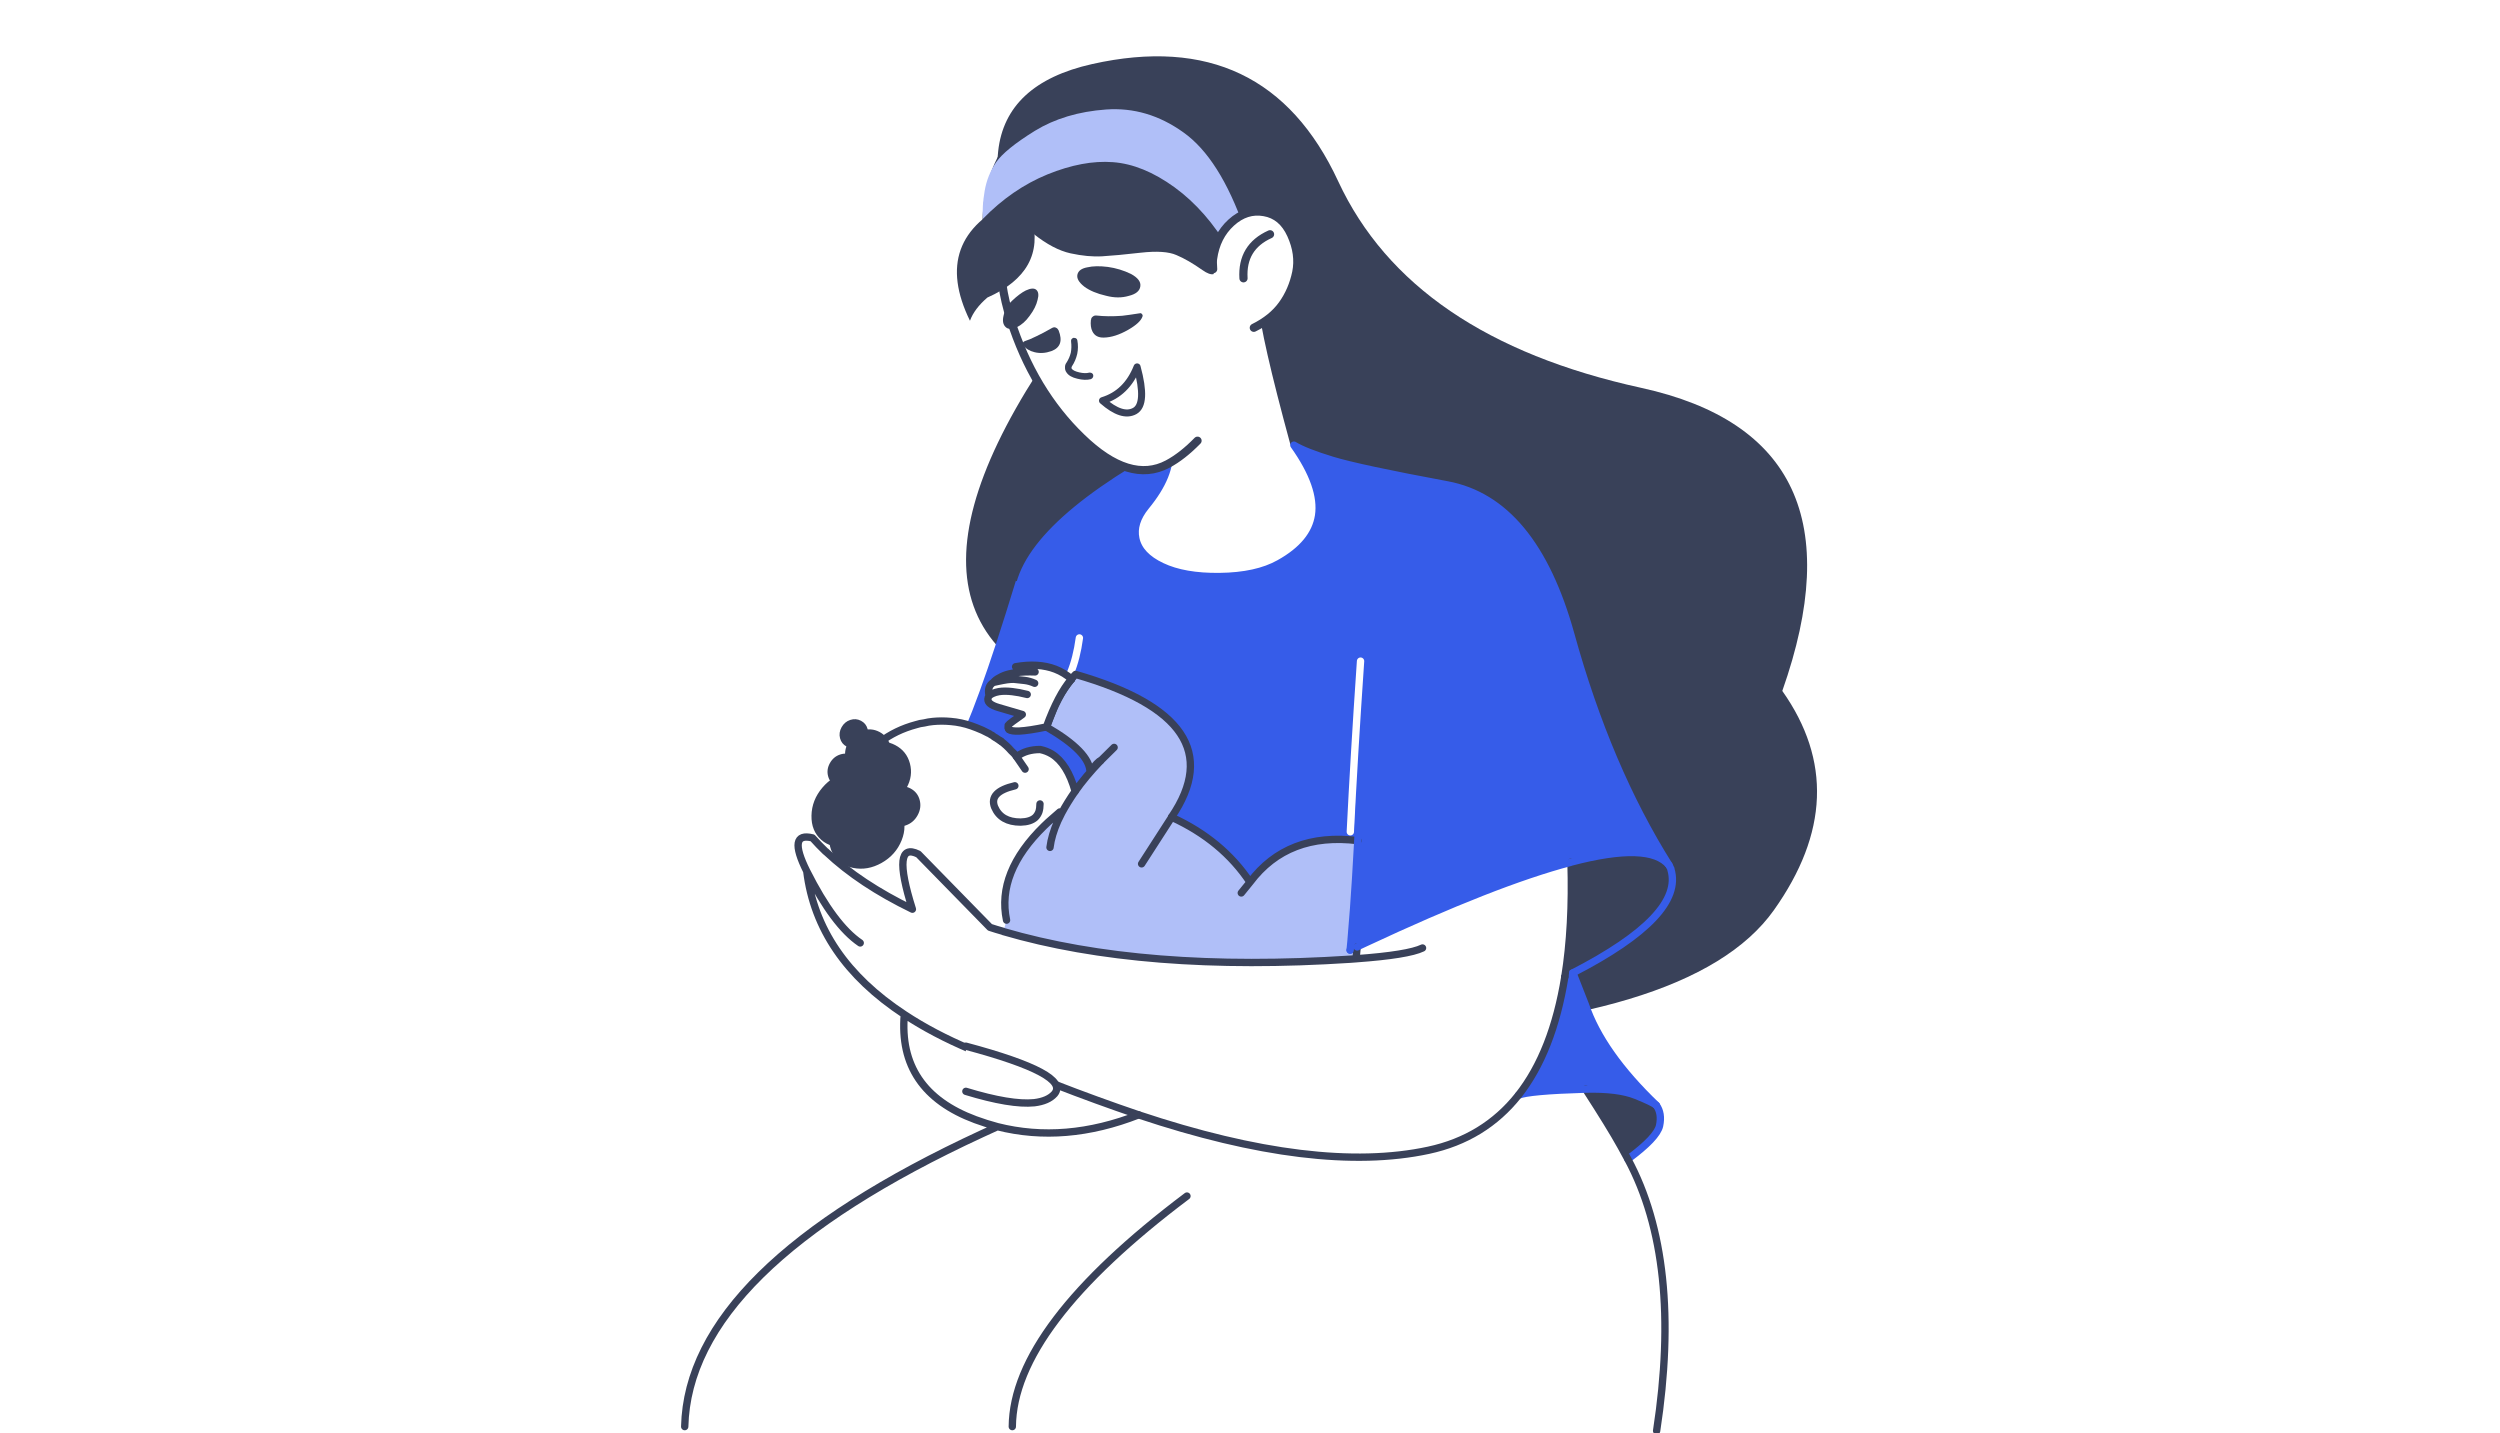
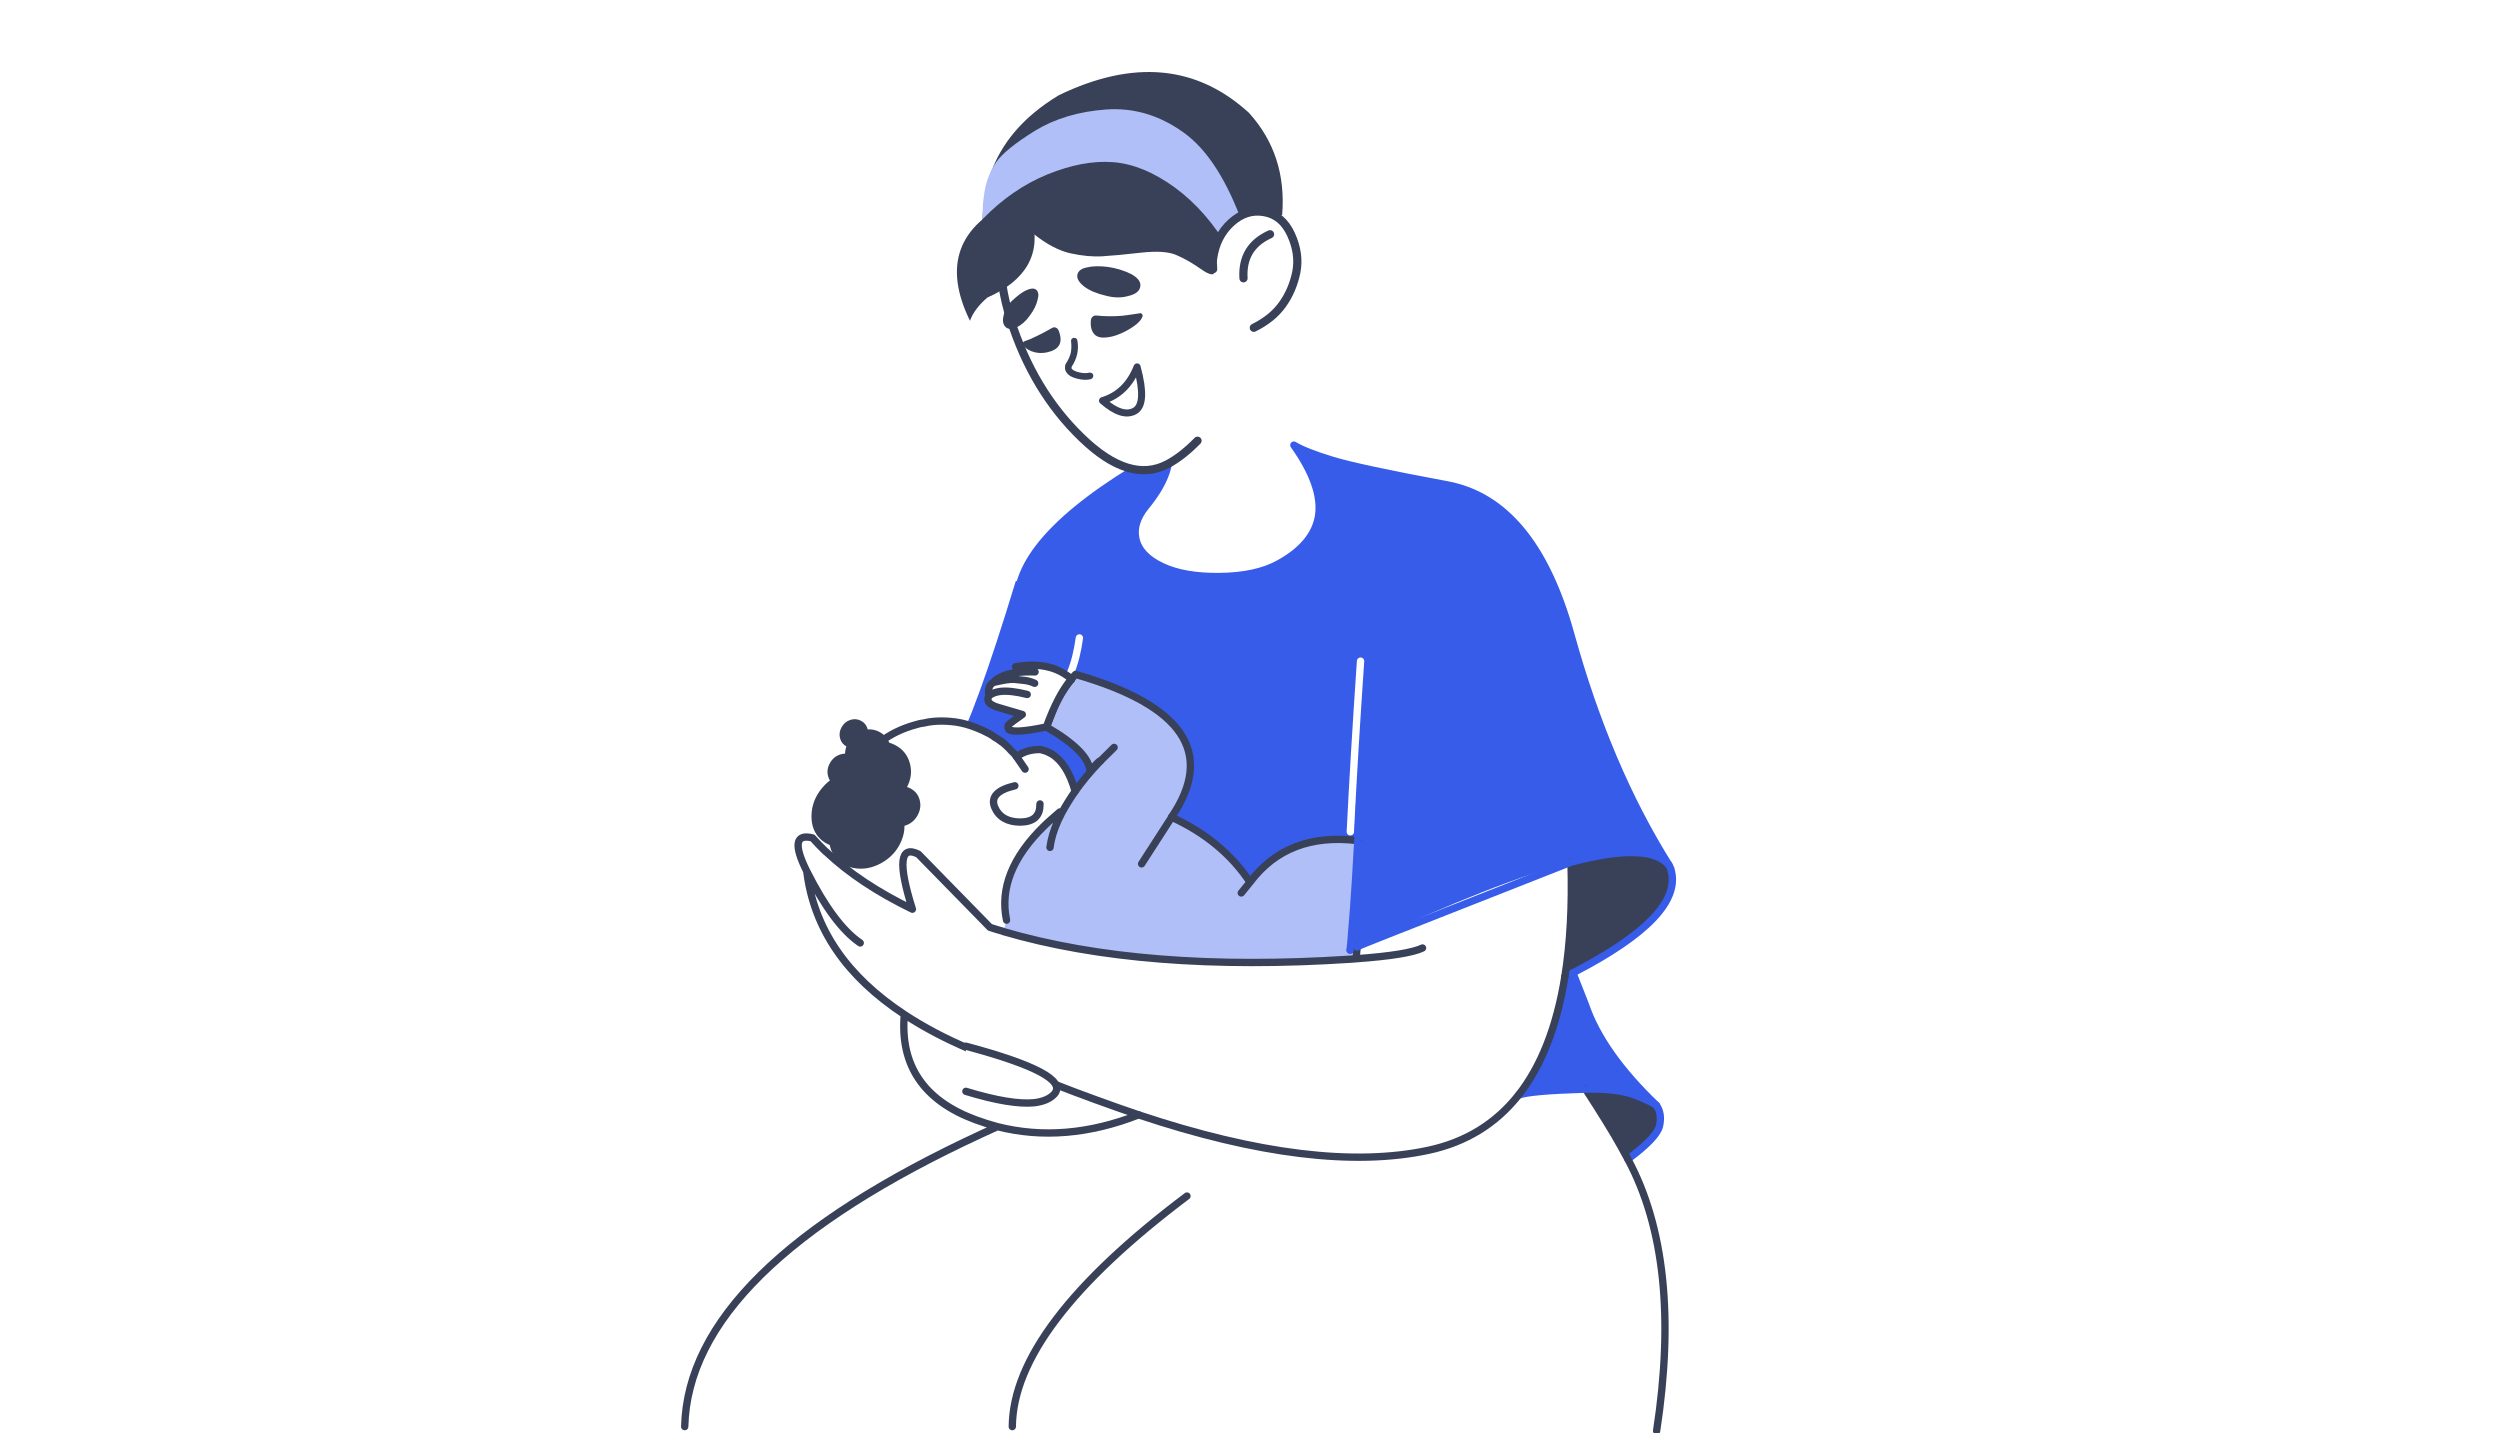
<svg xmlns="http://www.w3.org/2000/svg" width="314" height="180" viewBox="0 0 314 180" fill="none">
  <rect x="0" y="0" width="314" height="180" fill="#808080" stroke="none" />
  <g id="nursing" clip-path="url(#clip0_3894_2142)">
    <rect width="314" height="180" fill="white" />
    <g id="Group">
      <g id="Group_2">
        <g id="Group_3">
          <g id="Symbol_29_0_Layer0_0_FILL">
-             <path id="Vector" d="M206.121 48.71C186.838 44.489 174.158 35.844 168.079 22.773C162.017 9.703 151.718 4.793 137.18 8.044C122.663 11.297 121.433 22.654 133.488 42.113C115.068 68.028 117.592 83.712 141.059 89.164C132.801 117.229 142.646 130.855 170.593 130.043C198.523 129.213 215.921 123.976 222.787 114.333C229.654 104.671 230.01 95.487 223.857 86.78C231.313 65.621 225.401 52.931 206.121 48.71Z" fill="#394159" />
-           </g>
+             </g>
        </g>
      </g>
      <g id="Group_4">
        <g id="Group_5">
          <g id="Group_6">
            <g id="Symbol_23_0_Layer0_0_FILL">
              <path id="Vector_2" d="M135.917 75.782L127.591 72.956C124.157 84.221 121.546 91.403 119.757 94.502L133.549 99.184C137.955 90.987 138.744 83.187 135.917 75.782Z" fill="#365CE9" />
            </g>
          </g>
        </g>
      </g>
      <g id="Group_7">
        <g id="Group_8">
          <g id="Symbol_27_0_Layer0_0_FILL">
            <path id="Vector_3" d="M122.517 140.635C123.427 140.971 124.345 141.262 125.272 141.509C130.926 142.94 136.838 142.445 143.009 140.026C135.929 137.624 128.902 134.886 121.928 131.813C118.789 130.488 116.007 129.022 113.582 127.415C113.029 133.809 116.007 138.215 122.517 140.635ZM127.68 95.041L127.841 95.279C127.805 95.173 127.778 95.076 127.76 94.988C127.725 95.006 127.698 95.023 127.68 95.041ZM126.851 93.69C126.672 93.513 126.521 93.504 126.396 93.663C126.628 93.875 126.842 94.096 127.038 94.326C127.288 94.537 127.502 94.776 127.68 95.041C127.698 95.023 127.725 95.006 127.76 94.988C127.422 94.052 127.118 93.619 126.851 93.69ZM117.166 90.617C116.792 90.652 116.426 90.714 116.07 90.802C115.731 90.837 115.401 90.908 115.08 91.014C111.62 91.932 108.962 93.981 107.108 97.16C106.715 97.796 106.376 98.467 106.091 99.174C106.002 99.386 105.913 99.589 105.823 99.783C105.574 100.401 105.378 101.037 105.235 101.691C104.932 103.015 104.825 104.384 104.914 105.797L103.737 106.963C103.755 106.98 103.781 107.007 103.817 107.042C106.635 109.691 110.229 112.076 114.598 114.195C112.779 108.437 113.029 106.133 115.347 107.281L124.336 116.474C124.871 116.65 125.424 116.818 125.995 116.977L126.021 117.003L126.423 115.573C125.585 111.581 127.154 107.643 131.131 103.757C131.47 103.421 131.827 103.095 132.201 102.777L132.87 103.095C133.013 102.777 133.173 102.45 133.352 102.114C133.815 101.249 134.377 100.339 135.037 99.386C134.395 97.072 133.414 95.509 132.094 94.697C131.648 94.432 131.167 94.246 130.65 94.14H130.623C129.731 94.405 128.804 94.785 127.841 95.279L127.68 95.041C127.502 94.776 127.288 94.537 127.038 94.326C126.842 94.096 126.628 93.875 126.396 93.663C126.164 93.451 125.932 93.257 125.7 93.08C125.647 93.045 125.602 93.019 125.567 93.001C125.388 92.877 125.219 92.763 125.058 92.656H125.032C124.96 92.604 124.88 92.551 124.791 92.498C124.684 92.392 124.559 92.312 124.416 92.259C124.399 92.242 124.372 92.224 124.336 92.206C124.283 92.153 124.22 92.118 124.149 92.1C123.667 91.835 123.168 91.606 122.651 91.411C122.437 91.323 122.223 91.244 122.009 91.173C121.153 90.873 120.288 90.687 119.414 90.617C118.647 90.546 117.898 90.546 117.166 90.617ZM197.316 108.287C197.299 108.287 197.281 108.296 197.263 108.314C190.949 109.974 182.38 113.339 171.554 118.408C171.233 118.549 170.912 118.699 170.591 118.858C170.537 118.876 170.493 118.902 170.457 118.937C170.404 119.432 170.359 119.926 170.323 120.421C170.091 120.439 169.86 120.456 169.628 120.474C152.31 121.604 137.775 120.447 126.021 117.003L125.995 116.977C125.424 116.818 124.871 116.65 124.336 116.474L115.347 107.281C113.029 106.133 112.779 108.437 114.598 114.195C110.229 112.076 106.635 109.691 103.817 107.042C103.781 107.007 103.755 106.98 103.737 106.963H103.71C103.121 106.397 102.569 105.823 102.051 105.241C99.911 104.711 99.67 106.106 101.329 109.426C102.221 116.633 106.305 122.629 113.582 127.415C116.007 129.022 118.789 130.488 121.928 131.813C128.902 134.886 135.929 137.624 143.009 140.026C136.838 142.445 130.926 142.94 125.272 141.509C124.617 141.804 123.966 142.095 123.32 142.383C98.753 153.764 86.313 166.03 86 179.182V180.003H208.071V179.712C210.247 165.494 209.043 154.12 204.459 145.589L203.576 143.973C202.667 142.33 201.196 139.937 199.162 136.793C194.365 136.935 191.547 137.191 190.709 137.562C193.58 133.923 195.524 128.969 196.541 122.699C197.218 118.496 197.477 113.692 197.316 108.287ZM165.615 64.786C165.989 62.313 164.955 59.355 162.512 55.911C162.588 56.328 162.436 56.284 162.057 55.779C159.602 46.766 158.256 40.84 158.017 38.002L145.497 46.162C145.711 53.032 146.148 56.459 146.808 56.441C147.058 58.56 146.095 60.945 143.919 63.594C142.795 64.972 142.376 66.332 142.661 67.674C142.965 69.105 144.053 70.261 145.925 71.144C147.78 72.028 150.197 72.451 153.175 72.416C156.278 72.381 158.775 71.833 160.666 70.773C163.591 69.149 165.24 67.153 165.615 64.786Z" fill="white" />
            <path id="Vector_4" d="M127.76 94.987C127.778 95.075 127.805 95.172 127.841 95.278C128.804 94.784 129.731 94.404 130.623 94.139C129.482 94.139 128.527 94.421 127.76 94.987ZM124.095 87.781C124.078 87.798 124.078 87.825 124.095 87.86C124.078 88.037 124.167 88.213 124.363 88.39C124.577 88.567 124.916 88.726 125.38 88.867C125.861 89.008 126.316 89.141 126.744 89.264C127.35 89.441 127.903 89.6 128.403 89.741C128.171 89.9 127.974 90.041 127.814 90.165C126.851 90.836 126.467 91.163 126.664 91.145C126.61 91.251 126.592 91.348 126.61 91.437C126.628 91.507 126.673 91.578 126.744 91.649C129.615 91.56 130.043 91.622 128.028 91.834C127.689 92.223 127.297 92.841 126.851 93.689C127.118 93.618 127.422 94.051 127.76 94.987C128.527 94.421 129.482 94.139 130.623 94.139C131.818 93.486 132.085 92.54 131.426 91.304L131.559 91.013C131.809 90.395 132.014 89.865 132.175 89.423C132.603 88.152 133.361 86.836 134.449 85.476L134.315 85.635C134.368 85.511 134.457 85.396 134.582 85.29C134.725 85.096 134.894 84.902 135.091 84.707L134.449 84.549L132.549 84.045C131.14 83.515 129.482 83.418 127.573 83.754V84.496C127.502 84.496 127.439 84.504 127.386 84.522C127.368 84.522 127.35 84.522 127.332 84.522C127.315 84.522 127.297 84.531 127.279 84.549C126.548 84.654 125.959 84.849 125.513 85.131C125.192 85.29 124.943 85.485 124.764 85.714C124.229 86.032 124.051 86.588 124.229 87.383C124.14 87.525 124.095 87.657 124.095 87.781Z" fill="#365CE9" />
            <path id="Vector_5" d="M130.624 94.141H130.65C131.168 94.247 131.649 94.433 132.095 94.698C133.415 95.51 134.396 97.073 135.038 99.387C135.876 98.186 136.937 96.914 138.221 95.572C138.025 95.572 137.588 96.04 136.91 96.976C136.893 95.298 135.064 93.408 131.426 91.306C132.086 92.543 131.819 93.488 130.624 94.141ZM190.709 137.563C191.548 137.192 194.365 136.936 199.163 136.795C201.892 136.724 203.996 136.989 205.477 137.589C206.921 138.172 207.777 138.587 208.045 138.834C203.479 134.454 200.51 130.251 199.136 126.224L197.558 122.197C197.219 122.356 196.88 122.524 196.541 122.7C195.525 128.97 193.581 133.924 190.709 137.563ZM167.355 57.82C165.089 57.131 163.475 56.495 162.512 55.912C164.956 59.356 165.99 62.315 165.616 64.787C165.241 67.154 163.591 69.15 160.666 70.775C158.776 71.834 156.279 72.382 153.176 72.417C150.197 72.452 147.781 72.028 145.926 71.145C144.053 70.262 142.965 69.106 142.662 67.675C142.377 66.333 142.796 64.973 143.919 63.595C146.095 60.946 147.058 58.561 146.809 56.442C134.182 63.365 127.841 69.715 127.788 75.49C127.752 80.312 127.645 83.156 127.467 84.021L127.574 83.756C129.482 83.42 131.141 83.518 132.55 84.047L134.449 84.551L135.091 84.71C148.592 88.595 152.614 94.565 147.157 102.619V102.645C151.401 104.588 154.683 107.308 157.001 110.805C160.158 106.602 164.679 104.862 170.565 105.586C170.369 109.595 170.101 113.481 169.762 117.243C169.727 117.578 169.7 117.914 169.682 118.25C169.646 118.603 169.611 118.965 169.575 119.336C169.86 119.195 170.155 119.062 170.458 118.938C170.493 118.903 170.538 118.877 170.592 118.859C170.913 118.7 171.234 118.55 171.555 118.409C182.38 113.34 190.95 109.975 197.264 108.315C197.281 108.297 197.299 108.288 197.317 108.288C203.88 106.557 207.982 106.681 209.623 108.659C204.487 100.499 200.376 90.838 197.29 79.676C194.187 68.496 188.997 62.235 181.721 60.893C174.408 59.533 169.62 58.508 167.355 57.82Z" fill="#365CE9" />
            <path id="Vector_6" d="M208.044 138.832C207.776 138.585 206.92 138.17 205.476 137.587C203.995 136.987 201.891 136.722 199.162 136.792C201.195 139.936 202.667 142.329 203.576 143.972L204.459 145.588C206.902 143.787 208.231 142.382 208.445 141.376C208.659 140.351 208.525 139.504 208.044 138.832Z" fill="#394159" />
            <path id="Vector_7" d="M196.541 122.7C196.88 122.523 197.219 122.355 197.558 122.196C206.921 117.375 211.023 113.039 209.864 109.189C209.864 109.171 209.864 109.153 209.864 109.136C209.828 109.083 209.801 109.03 209.783 108.977C209.73 108.853 209.676 108.747 209.623 108.659C207.982 106.681 203.88 106.557 197.317 108.288C197.477 113.692 197.219 118.496 196.541 122.7Z" fill="#394159" />
            <path id="Vector_8" d="M170.323 120.421C170.359 119.927 170.404 119.432 170.457 118.938C170.154 119.061 169.86 119.194 169.574 119.335C169.61 118.964 169.646 118.602 169.681 118.249C169.699 117.913 169.726 117.578 169.762 117.242C170.1 113.48 170.368 109.595 170.564 105.585C164.679 104.861 160.157 106.601 157.001 110.804C154.682 107.307 151.401 104.587 147.156 102.645V102.618C152.613 94.564 148.592 88.595 135.091 84.709C134.894 84.903 134.725 85.097 134.582 85.292V85.318L134.448 85.477C133.361 86.837 132.603 88.153 132.175 89.425C132.014 89.866 131.809 90.396 131.559 91.014L131.425 91.306C135.064 93.407 136.892 95.297 136.91 96.975C137.587 96.039 138.024 95.571 138.221 95.571C136.936 96.913 135.875 98.185 135.037 99.386C134.377 100.34 133.815 101.249 133.352 102.115C133.173 102.45 133.013 102.777 132.87 103.095L132.201 102.777C131.827 103.095 131.47 103.422 131.131 103.757C127.154 107.643 125.585 111.581 126.423 115.573L126.021 117.004C137.775 120.448 152.31 121.605 169.628 120.474C169.86 120.457 170.091 120.439 170.323 120.421Z" fill="#B0BFF8" />
          </g>
          <path id="Vector_9" d="M209.622 108.657C204.486 100.497 200.375 90.837 197.289 79.674C194.186 68.494 188.996 62.233 181.72 60.891C174.407 59.531 169.619 58.506 167.354 57.818C165.088 57.129 163.474 56.493 162.511 55.91C164.955 59.354 165.989 62.313 165.615 64.785C165.24 67.152 163.59 69.148 160.665 70.773C158.775 71.832 156.278 72.38 153.175 72.415C150.196 72.451 147.78 72.027 145.925 71.144C144.052 70.26 142.964 69.104 142.661 67.673C142.376 66.331 142.795 64.971 143.918 63.593C146.094 60.944 147.057 58.559 146.808 56.44C134.181 63.364 127.84 69.713 127.787 75.488C127.751 80.31 127.644 83.154 127.466 84.019M170.457 118.936C170.154 119.06 169.859 119.193 169.574 119.334M208.044 138.833C203.478 134.452 200.509 130.249 199.135 126.222L197.557 122.195C197.218 122.354 196.879 122.522 196.54 122.698M208.044 138.833C208.525 139.504 208.659 140.351 208.445 141.376C208.231 142.383 206.902 143.787 204.459 145.588M127.466 84.019L127.332 84.522" stroke="#365CE9" stroke-width="0.923" stroke-linecap="round" stroke-linejoin="round" />
          <path id="Vector_10" d="M170.457 118.937C170.404 119.431 170.359 119.926 170.323 120.42C174.675 120.103 177.457 119.652 178.67 119.069M170.564 105.584C164.679 104.86 160.157 106.6 157.001 110.804L155.904 112.155M170.323 120.42C170.091 120.438 169.86 120.456 169.628 120.473C152.31 121.604 137.775 120.447 126.021 117.003L125.995 116.976C125.424 116.817 124.871 116.65 124.336 116.473L115.347 107.28C113.029 106.132 112.779 108.437 114.598 114.195C110.229 112.075 106.635 109.691 103.817 107.042C103.781 107.006 103.755 106.98 103.737 106.962H103.71C103.121 106.397 102.569 105.823 102.051 105.24C99.911 104.71 99.67 106.106 101.329 109.426C103.594 113.93 105.832 116.932 108.044 118.433M197.316 108.287C197.477 113.691 197.218 118.495 196.541 122.699M204.459 145.589C209.043 154.119 210.247 165.493 208.071 179.711M86 179.181C86.313 166.03 98.757 153.768 123.333 142.396C123.971 142.099 124.617 141.803 125.272 141.509C124.345 141.261 123.427 140.97 122.517 140.634C116.007 138.215 113.029 133.808 113.582 127.415C106.305 122.628 102.221 116.632 101.329 109.426M131.425 91.305L131.559 91.013C131.809 90.395 132.014 89.865 132.175 89.424C132.603 88.152 133.361 86.836 134.448 85.477L134.315 85.635C134.368 85.512 134.457 85.397 134.582 85.291V85.317L134.448 85.477M104.914 105.796C104.825 104.383 104.932 103.015 105.235 101.69C105.378 101.037 105.574 100.401 105.823 99.783C105.913 99.588 106.002 99.385 106.091 99.173C106.376 98.467 106.715 97.796 107.108 97.16C108.962 93.981 111.62 91.932 115.08 91.013C115.401 90.907 115.731 90.837 116.07 90.802C116.426 90.713 116.792 90.651 117.166 90.616C117.898 90.545 118.647 90.545 119.414 90.616C120.288 90.687 121.153 90.872 122.009 91.172C122.223 91.243 122.437 91.323 122.651 91.411C123.168 91.605 123.667 91.835 124.149 92.1C124.22 92.117 124.283 92.153 124.336 92.206C124.372 92.223 124.399 92.241 124.416 92.259C124.559 92.312 124.684 92.391 124.791 92.497C124.88 92.55 124.96 92.603 125.032 92.656H125.058C125.219 92.762 125.388 92.877 125.567 93C125.602 93.018 125.647 93.045 125.7 93.08M147.156 102.617V102.644C151.401 104.587 154.682 107.307 157.001 110.804M147.156 102.644L143.384 108.499M138.221 95.57L139.933 93.875M127.466 98.696C125.272 99.209 124.425 100.1 124.925 101.372C125.46 102.626 126.548 103.253 128.188 103.253C129.009 103.235 129.624 103.041 130.034 102.67C130.231 102.476 130.382 102.238 130.489 101.955C130.578 101.672 130.623 101.346 130.623 100.975M132.87 103.094C133.013 102.776 133.173 102.45 133.352 102.114C133.815 101.248 134.377 100.339 135.037 99.385M128.75 96.603L127.841 95.279L127.68 95.04M132.201 102.776C131.827 103.094 131.47 103.421 131.131 103.756C127.154 107.642 125.585 111.581 126.423 115.572M133.111 101.981C132.79 102.246 132.487 102.511 132.201 102.776M131.88 106.432C132.005 105.408 132.335 104.295 132.87 103.094M113.582 127.415C116.007 129.022 118.789 130.488 121.928 131.812C128.902 134.885 135.929 137.623 143.009 140.025C136.838 142.445 130.926 142.939 125.272 141.509M149.082 150.225C134.529 161.175 127.216 170.827 127.145 179.181M199.162 136.793C201.196 139.937 202.667 142.33 203.576 143.973L204.459 145.589" stroke="#394159" stroke-width="0.923" stroke-linecap="round" stroke-linejoin="round" />
          <path id="Vector_11" d="M135.572 80.125C135.34 81.838 134.965 83.313 134.448 84.549M170.885 83.039C170.332 91.146 169.904 98.29 169.601 104.472M134.448 84.549C134.323 84.832 134.19 85.097 134.047 85.344" stroke="white" stroke-width="0.923" stroke-linecap="round" stroke-linejoin="round" />
          <path id="Vector_12" d="M127.761 94.987C128.528 94.422 129.482 94.139 130.624 94.139M125.701 93.08C125.933 93.256 126.165 93.451 126.397 93.662M130.624 94.139H130.65C131.168 94.245 131.649 94.431 132.095 94.696C133.415 95.508 134.396 97.071 135.038 99.385C135.876 98.184 136.937 96.912 138.221 95.57C138.025 95.57 137.588 96.038 136.91 96.974C136.893 95.296 135.064 93.406 131.426 91.305M127.681 95.04C127.502 94.775 127.288 94.537 127.039 94.325C126.843 94.095 126.629 93.874 126.397 93.662M127.681 95.04C127.699 95.022 127.725 95.005 127.761 94.987" stroke="#394159" stroke-width="0.923" stroke-linecap="round" stroke-linejoin="round" />
        </g>
        <g id="Group_9">
          <g id="Group_10">
            <g id="Group_11">
              <g id="Symbol_7_0_Layer0_0_FILL">
                <path id="Vector_13" d="M115.512 100.481C115.339 99.828 114.954 99.344 114.356 99.029C113.758 98.715 113.131 98.667 112.476 98.885C111.82 99.104 111.318 99.528 110.969 100.157C110.62 100.787 110.532 101.428 110.705 102.082C110.877 102.735 111.262 103.219 111.86 103.533C112.458 103.848 113.085 103.896 113.741 103.678C114.396 103.459 114.899 103.035 115.247 102.406C115.596 101.776 115.684 101.135 115.512 100.481Z" fill="#394159" />
              </g>
            </g>
          </g>
          <g id="Group_12">
            <g id="Group_13">
              <g id="Symbol_7_0_Layer0_0_FILL_2">
                <path id="Vector_14" d="M111.794 93.609C111.595 92.854 111.15 92.294 110.459 91.931C109.768 91.568 109.043 91.512 108.286 91.765C107.528 92.017 106.948 92.507 106.545 93.234C106.141 93.962 106.039 94.704 106.239 95.459C106.438 96.214 106.883 96.773 107.574 97.136C108.266 97.5 108.99 97.555 109.748 97.303C110.505 97.051 111.086 96.561 111.489 95.833C111.892 95.106 111.994 94.364 111.794 93.609Z" fill="#394159" />
              </g>
            </g>
          </g>
          <g id="Group_14">
            <g id="Group_15">
              <g id="Symbol_7_0_Layer0_0_FILL_3">
                <path id="Vector_15" d="M113.214 102.197C112.707 101.181 111.844 100.549 110.624 100.299C109.404 100.048 108.203 100.258 107.021 100.928C105.839 101.597 105.005 102.541 104.517 103.758C104.029 104.975 104.039 106.092 104.546 107.107C105.053 108.123 105.916 108.756 107.136 109.006C108.355 109.256 109.556 109.046 110.738 108.377C111.92 107.707 112.755 106.764 113.243 105.547C113.73 104.33 113.721 103.213 113.214 102.197Z" fill="#394159" />
              </g>
            </g>
          </g>
          <g id="Group_16">
            <g id="Group_17">
              <g id="Symbol_7_0_Layer0_0_FILL_4">
                <path id="Vector_16" d="M108.974 91.575C108.85 91.104 108.572 90.756 108.141 90.529C107.71 90.303 107.259 90.268 106.786 90.425C106.314 90.583 105.952 90.888 105.701 91.342C105.45 91.795 105.386 92.257 105.51 92.728C105.635 93.199 105.912 93.548 106.343 93.774C106.774 94.001 107.226 94.035 107.698 93.878C108.17 93.721 108.532 93.416 108.783 92.962C109.035 92.508 109.098 92.046 108.974 91.575Z" fill="#394159" />
              </g>
            </g>
          </g>
          <g id="Group_18">
            <g id="Group_19">
              <g id="Symbol_7_0_Layer0_0_FILL_5">
                <path id="Vector_17" d="M109.65 97.833C108.801 97.088 107.749 96.824 106.496 97.04C105.243 97.255 104.174 97.885 103.289 98.93C102.404 99.974 101.948 101.142 101.922 102.434C101.897 103.726 102.309 104.745 103.158 105.49C104.008 106.235 105.059 106.499 106.312 106.283C107.565 106.067 108.635 105.437 109.52 104.393C110.405 103.349 110.861 102.181 110.886 100.889C110.912 99.597 110.5 98.578 109.65 97.833Z" fill="#394159" />
              </g>
            </g>
          </g>
          <g id="Group_20">
            <g id="Group_21">
              <g id="Symbol_7_0_Layer0_0_FILL_6">
                <path id="Vector_18" d="M108.091 96.125C107.945 95.57 107.617 95.159 107.109 94.892C106.601 94.625 106.069 94.584 105.512 94.769C104.955 94.955 104.529 95.315 104.233 95.85C103.936 96.385 103.861 96.929 104.008 97.484C104.154 98.04 104.482 98.451 104.99 98.718C105.498 98.984 106.03 99.025 106.587 98.84C107.143 98.655 107.57 98.294 107.866 97.76C108.163 97.225 108.238 96.68 108.091 96.125Z" fill="#394159" />
              </g>
            </g>
          </g>
          <g id="Group_22">
            <g id="Group_23">
              <g id="Symbol_7_0_Layer0_0_FILL_7">
                <path id="Vector_19" d="M114.287 95.897C114.013 94.859 113.4 94.09 112.45 93.59C111.5 93.091 110.504 93.014 109.462 93.361C108.42 93.708 107.622 94.382 107.068 95.382C106.514 96.383 106.374 97.402 106.648 98.441C106.922 99.479 107.534 100.248 108.484 100.748C109.435 101.247 110.431 101.323 111.472 100.977C112.514 100.63 113.312 99.956 113.866 98.956C114.421 97.955 114.561 96.936 114.287 95.897Z" fill="#394159" />
              </g>
            </g>
          </g>
        </g>
        <g id="Group_24">
          <g id="Symbol_27_0_Layer0_2_FILL">
            <path id="Vector_20" d="M127.359 84.522C127.354 84.52 127.345 84.52 127.332 84.522C127.311 84.526 127.284 84.526 127.252 84.522C127.079 84.562 126.91 84.598 126.744 84.628L126.235 85.211L127.225 85.291L127.305 85.317C127.279 85.317 127.252 85.317 127.225 85.317C127.115 85.317 126.999 85.317 126.877 85.317C126.618 85.345 126.333 85.389 126.021 85.45H125.995C125.838 85.481 125.686 85.507 125.54 85.529C125.19 85.606 124.932 85.668 124.764 85.715C124.23 86.037 124.051 86.593 124.229 87.384C124.14 87.521 124.086 87.653 124.068 87.781C124.075 87.802 124.075 87.82 124.068 87.834C124.071 88.035 124.17 88.211 124.363 88.364C124.579 88.552 124.918 88.712 125.379 88.841C125.857 88.993 126.303 89.125 126.717 89.238C127.341 89.431 127.903 89.599 128.402 89.742C128.17 89.9 127.974 90.042 127.814 90.165C126.851 90.837 126.467 91.163 126.663 91.146C126.615 91.25 126.597 91.339 126.61 91.411C126.622 91.503 126.667 91.573 126.744 91.623C126.945 91.784 127.373 91.845 128.028 91.808C128.822 91.78 129.955 91.612 131.425 91.305C132.407 88.604 133.459 86.599 134.582 85.291C133.972 84.751 133.286 84.337 132.522 84.046C131.124 83.507 129.465 83.401 127.546 83.728L127.6 84.469C127.595 84.477 127.586 84.477 127.573 84.469C127.505 84.49 127.433 84.507 127.359 84.522Z" fill="white" />
          </g>
          <path id="Vector_21" d="M127.613 84.484C127.6 84.482 127.586 84.482 127.573 84.484C127.505 84.495 127.438 84.508 127.372 84.523C127.359 84.521 127.345 84.521 127.332 84.523C127.311 84.527 127.289 84.531 127.265 84.537C127.084 84.567 126.91 84.603 126.744 84.642M127.306 85.318C127.355 85.321 127.404 85.326 127.453 85.331H127.479C127.867 85.367 128.273 85.411 128.697 85.464C129.121 85.514 129.54 85.633 129.954 85.821M126.744 84.642C126.26 84.764 125.85 84.927 125.513 85.133C125.192 85.291 124.942 85.486 124.764 85.715C124.932 85.669 125.195 85.611 125.553 85.543C125.691 85.512 125.842 85.481 126.008 85.451H126.021C126.333 85.39 126.619 85.35 126.878 85.331C126.999 85.322 127.115 85.317 127.225 85.318C127.252 85.317 127.279 85.317 127.306 85.318M129.018 87.225C128.328 87.05 127.704 86.93 127.145 86.868C126.495 86.791 125.933 86.791 125.46 86.868C125.161 86.919 124.898 86.999 124.67 87.106C124.6 87.138 124.533 87.174 124.47 87.212C124.384 87.264 124.303 87.322 124.229 87.384C124.14 87.522 124.091 87.654 124.082 87.782C124.079 87.803 124.079 87.825 124.082 87.848C124.076 88.04 124.17 88.216 124.363 88.378C124.579 88.558 124.918 88.717 125.379 88.855C125.857 88.998 126.307 89.13 126.73 89.252C127.346 89.436 127.903 89.6 128.402 89.742C128.171 89.901 127.974 90.043 127.814 90.166C126.851 90.837 126.467 91.164 126.664 91.146C126.615 91.251 126.598 91.344 126.61 91.425C126.622 91.508 126.667 91.579 126.744 91.636M134.582 85.291C133.973 84.752 133.29 84.337 132.536 84.046C131.129 83.508 129.47 83.407 127.56 83.742M130.008 84.391C129.099 84.36 128.301 84.391 127.613 84.484M124.764 85.715C124.23 86.037 124.051 86.594 124.229 87.384" stroke="#394159" stroke-width="0.923" stroke-linecap="round" stroke-linejoin="round" />
          <path id="Vector_22" d="M126.744 91.634C126.945 91.786 127.373 91.848 128.028 91.82C128.823 91.782 129.955 91.61 131.426 91.303C132.408 88.602 133.46 86.597 134.583 85.289" stroke="#394159" stroke-width="0.923" stroke-linecap="round" stroke-linejoin="round" />
        </g>
        <g id="Group_25">
          <path id="Vector_23" d="M134.582 85.29C134.725 85.096 134.894 84.901 135.09 84.707C148.595 88.592 152.617 94.562 147.156 102.616" stroke="#394159" stroke-width="0.923" stroke-linecap="round" stroke-linejoin="round" />
        </g>
        <g id="Group_26">
-           <path id="Vector_24" d="M197.557 122.194C206.92 117.372 211.022 113.036 209.863 109.186C209.863 109.169 209.863 109.151 209.863 109.133C209.828 109.08 209.801 109.027 209.783 108.974C209.729 108.851 209.676 108.745 209.622 108.656C207.982 106.678 203.88 106.555 197.316 108.285C197.299 108.285 197.281 108.294 197.263 108.312C190.949 109.972 182.38 113.337 171.554 118.406C171.233 118.547 170.912 118.697 170.591 118.856C170.537 118.874 170.493 118.9 170.457 118.936M169.574 119.333C169.61 118.962 169.646 118.6 169.681 118.247C169.699 117.911 169.726 117.576 169.761 117.24C170.1 113.478 170.439 108.003 170.778 100.814" stroke="#365CE9" stroke-width="0.923" stroke-linecap="round" stroke-linejoin="round" />
+           <path id="Vector_24" d="M197.557 122.194C206.92 117.372 211.022 113.036 209.863 109.186C209.863 109.169 209.863 109.151 209.863 109.133C209.828 109.08 209.801 109.027 209.783 108.974C209.729 108.851 209.676 108.745 209.622 108.656C207.982 106.678 203.88 106.555 197.316 108.285C197.299 108.285 197.281 108.294 197.263 108.312C171.233 118.547 170.912 118.697 170.591 118.856C170.537 118.874 170.493 118.9 170.457 118.936M169.574 119.333C169.61 118.962 169.646 118.6 169.681 118.247C169.699 117.911 169.726 117.576 169.761 117.24C170.1 113.478 170.439 108.003 170.778 100.814" stroke="#365CE9" stroke-width="0.923" stroke-linecap="round" stroke-linejoin="round" />
        </g>
        <g id="Group_27">
          <path id="Vector_25" d="M208.043 138.834C207.775 138.587 206.919 138.172 205.474 137.589C203.994 136.989 201.89 136.724 199.161 136.794C194.363 136.936 191.545 137.192 190.707 137.563" stroke="#365CE9" stroke-width="0.923" stroke-linecap="round" stroke-linejoin="round" />
        </g>
        <g id="Group_28">
          <path id="Vector_26" d="M196.541 122.697C195.525 128.967 193.581 133.921 190.709 137.56C187.856 141.163 184.092 143.468 179.42 144.474C170.056 146.488 157.92 145.004 143.01 140.024" stroke="#394159" stroke-width="0.923" stroke-linecap="round" stroke-linejoin="round" />
        </g>
      </g>
      <g id="Group_29">
        <g id="Group_30">
          <g id="Group_31">
            <g id="Symbol_4_copy_0_Layer6_0_FILL">
              <path id="Vector_27" d="M152.482 52.982L150.309 53.072L150.41 55.352C150.609 55.153 150.809 54.944 151.008 54.727C151.035 54.697 151.057 54.663 151.076 54.624C151.549 54.119 152.018 53.572 152.482 52.982ZM159.343 28.12C157.599 21.83 154.887 17.321 151.205 14.591C147.496 11.86 143.222 11.28 138.381 12.849C133.513 14.416 129.915 17.855 127.587 23.165C125.232 28.473 125.01 34.127 126.923 40.129C128.823 46.116 131.796 51.059 135.842 54.956C139.874 58.867 143.48 59.977 146.66 58.286C147.886 57.634 149.136 56.656 150.41 55.352L150.309 53.072L152.482 52.982C152.571 52.866 152.654 52.75 152.731 52.635C152.811 52.547 152.885 52.452 152.955 52.35C153.435 51.724 154.16 50.327 155.13 48.158C156.107 46.023 156.941 44.285 157.633 42.943L156.323 36.217L160.129 36.007C160.333 33.404 160.071 30.775 159.343 28.12Z" fill="white" />
            </g>
          </g>
          <g id="Group_32">
            <path id="Vector_28" d="M150.41 55.354C149.136 56.658 147.886 57.636 146.66 58.288C143.48 59.979 139.874 58.869 135.842 54.958C131.796 51.06 128.823 46.118 126.923 40.131C125.01 34.13 125.232 28.474 127.587 23.166C129.915 17.857 133.513 14.418 138.381 12.851C143.222 11.281 147.496 11.862 151.205 14.593C154.887 17.323 157.599 21.832 159.343 28.122C160.071 30.777 160.336 33.41 160.138 36.02" stroke="#394159" stroke-width="1.03" stroke-linecap="round" stroke-linejoin="round" />
          </g>
          <g id="Group_33">
            <g id="Group_34">
              <g id="Symbol_5_copy_0_Layer6_0_FILL">
                <path id="Vector_29" d="M128.844 36.482C128.33 36.736 127.75 37.171 127.104 37.786C126.546 38.321 126.191 38.953 126.039 39.681C125.891 40.324 125.99 40.797 126.334 41.099C126.624 41.371 127.083 41.368 127.709 41.092C128.308 40.814 128.849 40.335 129.332 39.654C129.843 38.974 130.172 38.313 130.319 37.67C130.492 37.056 130.433 36.628 130.141 36.385C129.876 36.172 129.443 36.204 128.844 36.482Z" fill="#394159" />
              </g>
            </g>
            <g id="Group_35">
              <g id="Symbol_5_copy_0_Layer5_0_FILL">
                <path id="Vector_30" d="M140.941 39.662C139.756 39.751 138.666 39.739 137.672 39.627C137.506 39.617 137.364 39.666 137.247 39.773C137.117 39.864 137.047 39.995 137.037 40.164L137.015 40.185C136.954 40.776 137.017 41.254 137.205 41.619C137.467 42.158 137.945 42.418 138.641 42.401C139.573 42.383 140.591 42.057 141.696 41.426C142.73 40.832 143.331 40.271 143.5 39.742C143.518 39.673 143.521 39.616 143.509 39.573C143.498 39.53 143.473 39.486 143.434 39.441C143.407 39.411 143.367 39.381 143.314 39.349C143.273 39.333 143.231 39.331 143.189 39.343C142.194 39.499 141.445 39.605 140.941 39.662Z" fill="#394159" />
              </g>
            </g>
            <g id="Group_36">
              <g id="Symbol_5_copy_0_Layer4_0_FILL">
                <path id="Vector_31" d="M128.697 42.851C128.598 42.888 128.518 42.961 128.456 43.071C128.409 43.167 128.424 43.26 128.503 43.35C128.839 43.794 129.322 44.09 129.953 44.239C130.624 44.404 131.322 44.358 132.045 44.102C133.179 43.684 133.485 42.816 132.962 41.497C132.925 41.424 132.88 41.358 132.828 41.298C132.775 41.239 132.709 41.193 132.627 41.16C132.573 41.128 132.505 41.11 132.422 41.106C132.324 41.114 132.239 41.138 132.168 41.176C131.307 41.666 130.641 42.018 130.17 42.233C129.584 42.525 129.093 42.731 128.697 42.851Z" fill="#394159" />
              </g>
            </g>
            <g id="Group_37">
              <g id="Symbol_5_copy_0_Layer2_0_FILL">
                <path id="Vector_32" d="M139.152 33.526C138.117 33.397 137.261 33.413 136.585 33.573C135.855 33.702 135.435 34.004 135.325 34.48C135.215 34.955 135.499 35.46 136.178 35.994C136.858 36.5 137.774 36.885 138.927 37.148C139.954 37.418 140.905 37.422 141.782 37.16C142.67 36.941 143.151 36.543 143.225 35.966C143.312 35.404 142.924 34.886 142.062 34.413C141.142 33.964 140.172 33.669 139.152 33.526Z" fill="#394159" />
              </g>
            </g>
            <g id="Group_38">
              <g id="Symbol_5_copy_0_Layer1_0_FILL">
                <path id="Vector_33" d="M161.037 27.046C161.458 21.991 160.067 17.698 156.865 14.168C150.312 8.179 142.358 7.441 133.004 11.952C124.167 17.264 121.436 25.433 124.809 36.458C126.65 35.591 127.899 34.748 128.557 33.928C129.216 33.107 129.642 31.594 129.834 29.389C131.466 30.687 133.004 31.496 134.448 31.817C135.922 32.139 137.256 32.264 138.449 32.191C139.664 32.119 141.27 31.968 143.268 31.74C145.296 31.513 146.791 31.611 147.752 32.035C148.728 32.442 149.818 33.07 151.022 33.919C152.237 34.782 152.915 34.594 153.055 33.353C153.199 32.115 153.499 30.985 153.954 29.962C154.402 28.938 155.025 28.116 155.823 27.496C156.651 26.848 157.53 26.544 158.458 26.582C158.611 26.586 159.471 26.741 161.037 27.046Z" fill="#394159" />
              </g>
            </g>
            <g id="Group_39">
              <g id="Symbol_5_copy_0_Layer0_0_FILL">
                <path id="Vector_34" d="M134.57 42.615C134.523 42.712 134.51 42.817 134.531 42.932C134.589 43.388 134.577 43.841 134.496 44.29C134.388 44.737 134.204 45.159 133.946 45.556C133.811 45.732 133.751 45.934 133.766 46.162C133.753 46.388 133.818 46.597 133.96 46.789C134.203 47.157 134.654 47.416 135.312 47.567C135.956 47.731 136.525 47.749 137.019 47.621C137.076 47.596 137.126 47.563 137.17 47.523C137.243 47.456 137.29 47.374 137.309 47.276C137.327 47.206 137.318 47.12 137.282 47.019C137.231 46.931 137.165 46.871 137.084 46.838C137.002 46.805 136.913 46.793 136.815 46.801C136.476 46.896 136.06 46.886 135.566 46.773C135.072 46.661 134.754 46.508 134.612 46.316C134.561 46.228 134.567 46.129 134.628 46.019C134.947 45.541 135.171 45.015 135.301 44.442C135.416 43.881 135.42 43.315 135.313 42.742C135.302 42.699 135.284 42.648 135.259 42.59C135.233 42.56 135.187 42.522 135.12 42.476C135.079 42.459 135.031 42.45 134.976 42.447C134.907 42.428 134.852 42.425 134.809 42.437C134.71 42.474 134.63 42.533 134.57 42.615Z" fill="#394159" />
              </g>
              <path id="Vector_35" d="M142.819 46.084C141.945 48.292 140.497 49.705 138.475 50.322C140.119 51.766 141.467 52.199 142.517 51.623C143.567 51.047 143.668 49.201 142.819 46.084Z" stroke="#394159" stroke-width="0.883" stroke-linecap="round" stroke-linejoin="round" />
            </g>
          </g>
          <g id="Group_40">
            <g id="Symbol_4_copy_0_Layer2_0_FILL">
              <path id="Vector_36" d="M129.582 27.277L127.262 25.17C120.276 28.374 118.464 33.414 121.827 40.289C122.189 39.289 122.917 38.318 124.012 37.374C128.963 35.173 130.82 31.808 129.582 27.277Z" fill="#394159" />
            </g>
          </g>
          <g id="Group_41">
            <g id="Symbol_4_copy_0_Layer1_0_FILL">
              <path id="Vector_37" d="M129.975 16.436C127.48 17.985 125.856 19.303 125.105 20.391C124.371 21.472 123.894 22.67 123.672 23.988C123.447 25.299 123.374 26.464 123.455 27.482C125.898 24.977 128.601 23.117 131.564 21.903C134.555 20.689 137.293 20.178 139.779 20.368C142.293 20.552 144.874 21.605 147.522 23.524C150.169 25.449 152.467 28.073 154.415 31.394L156.296 28.716C154.225 22.801 151.666 18.768 148.619 16.616C145.605 14.459 142.372 13.505 138.922 13.753C135.467 14.003 132.485 14.898 129.975 16.436Z" fill="#B0BFF8" />
            </g>
            <path id="Vector_38" d="M154.419 31.411L156.298 28.735" stroke="#394159" stroke-width="1.03" stroke-linecap="round" stroke-linejoin="round" />
          </g>
          <g id="Group_42">
            <g id="Group_43">
              <g id="Symbol_3_0_Layer0_0_FILL">
                <path id="Vector_39" d="M157.479 41.168C159.022 40.405 160.216 39.438 161.06 38.267C161.904 37.096 162.487 35.748 162.809 34.222C163.119 32.681 162.902 31.096 162.16 29.467C161.418 27.839 160.29 26.897 158.776 26.642C157.277 26.373 155.898 26.812 154.638 27.96C153.379 29.107 152.62 30.616 152.361 32.486C152.319 32.738 152.322 33.178 152.371 33.804C152.807 37.965 154.51 40.42 157.479 41.168Z" fill="white" />
              </g>
              <path id="Vector_40" d="M156.183 34.954C156.025 32.338 157.136 30.495 159.517 29.424M152.371 33.804C152.323 33.178 152.32 32.738 152.362 32.486C152.62 30.616 153.379 29.107 154.639 27.959C155.898 26.812 157.278 26.373 158.777 26.641C160.291 26.896 161.419 27.838 162.161 29.467C162.903 31.096 163.12 32.681 162.81 34.222C162.488 35.748 161.905 37.097 161.061 38.267C160.217 39.438 159.023 40.406 157.479 41.169" stroke="#394159" stroke-width="1.03" stroke-linecap="round" stroke-linejoin="round" />
            </g>
          </g>
        </g>
      </g>
      <g id="Group_44">
        <g id="Group_45">
          <g id="Symbol_25_0_Layer0_0_FILL">
            <path id="Vector_41" d="M121.314 137.072C125.078 138.22 127.94 138.697 129.902 138.502C131.061 138.361 131.908 137.99 132.443 137.39C133.817 135.747 130.107 133.751 121.314 131.402V137.072Z" fill="white" />
          </g>
          <path id="Vector_42" d="M121.314 131.402C130.107 133.751 133.817 135.747 132.443 137.39C131.908 137.99 131.061 138.361 129.902 138.502C127.94 138.697 125.078 138.22 121.314 137.072" stroke="#394159" stroke-width="0.923" stroke-linecap="round" stroke-linejoin="round" />
        </g>
      </g>
    </g>
  </g>
  <defs>
    <clipPath id="clip0_3894_2142">
      <rect width="314" height="180" fill="white" />
    </clipPath>
  </defs>
</svg>